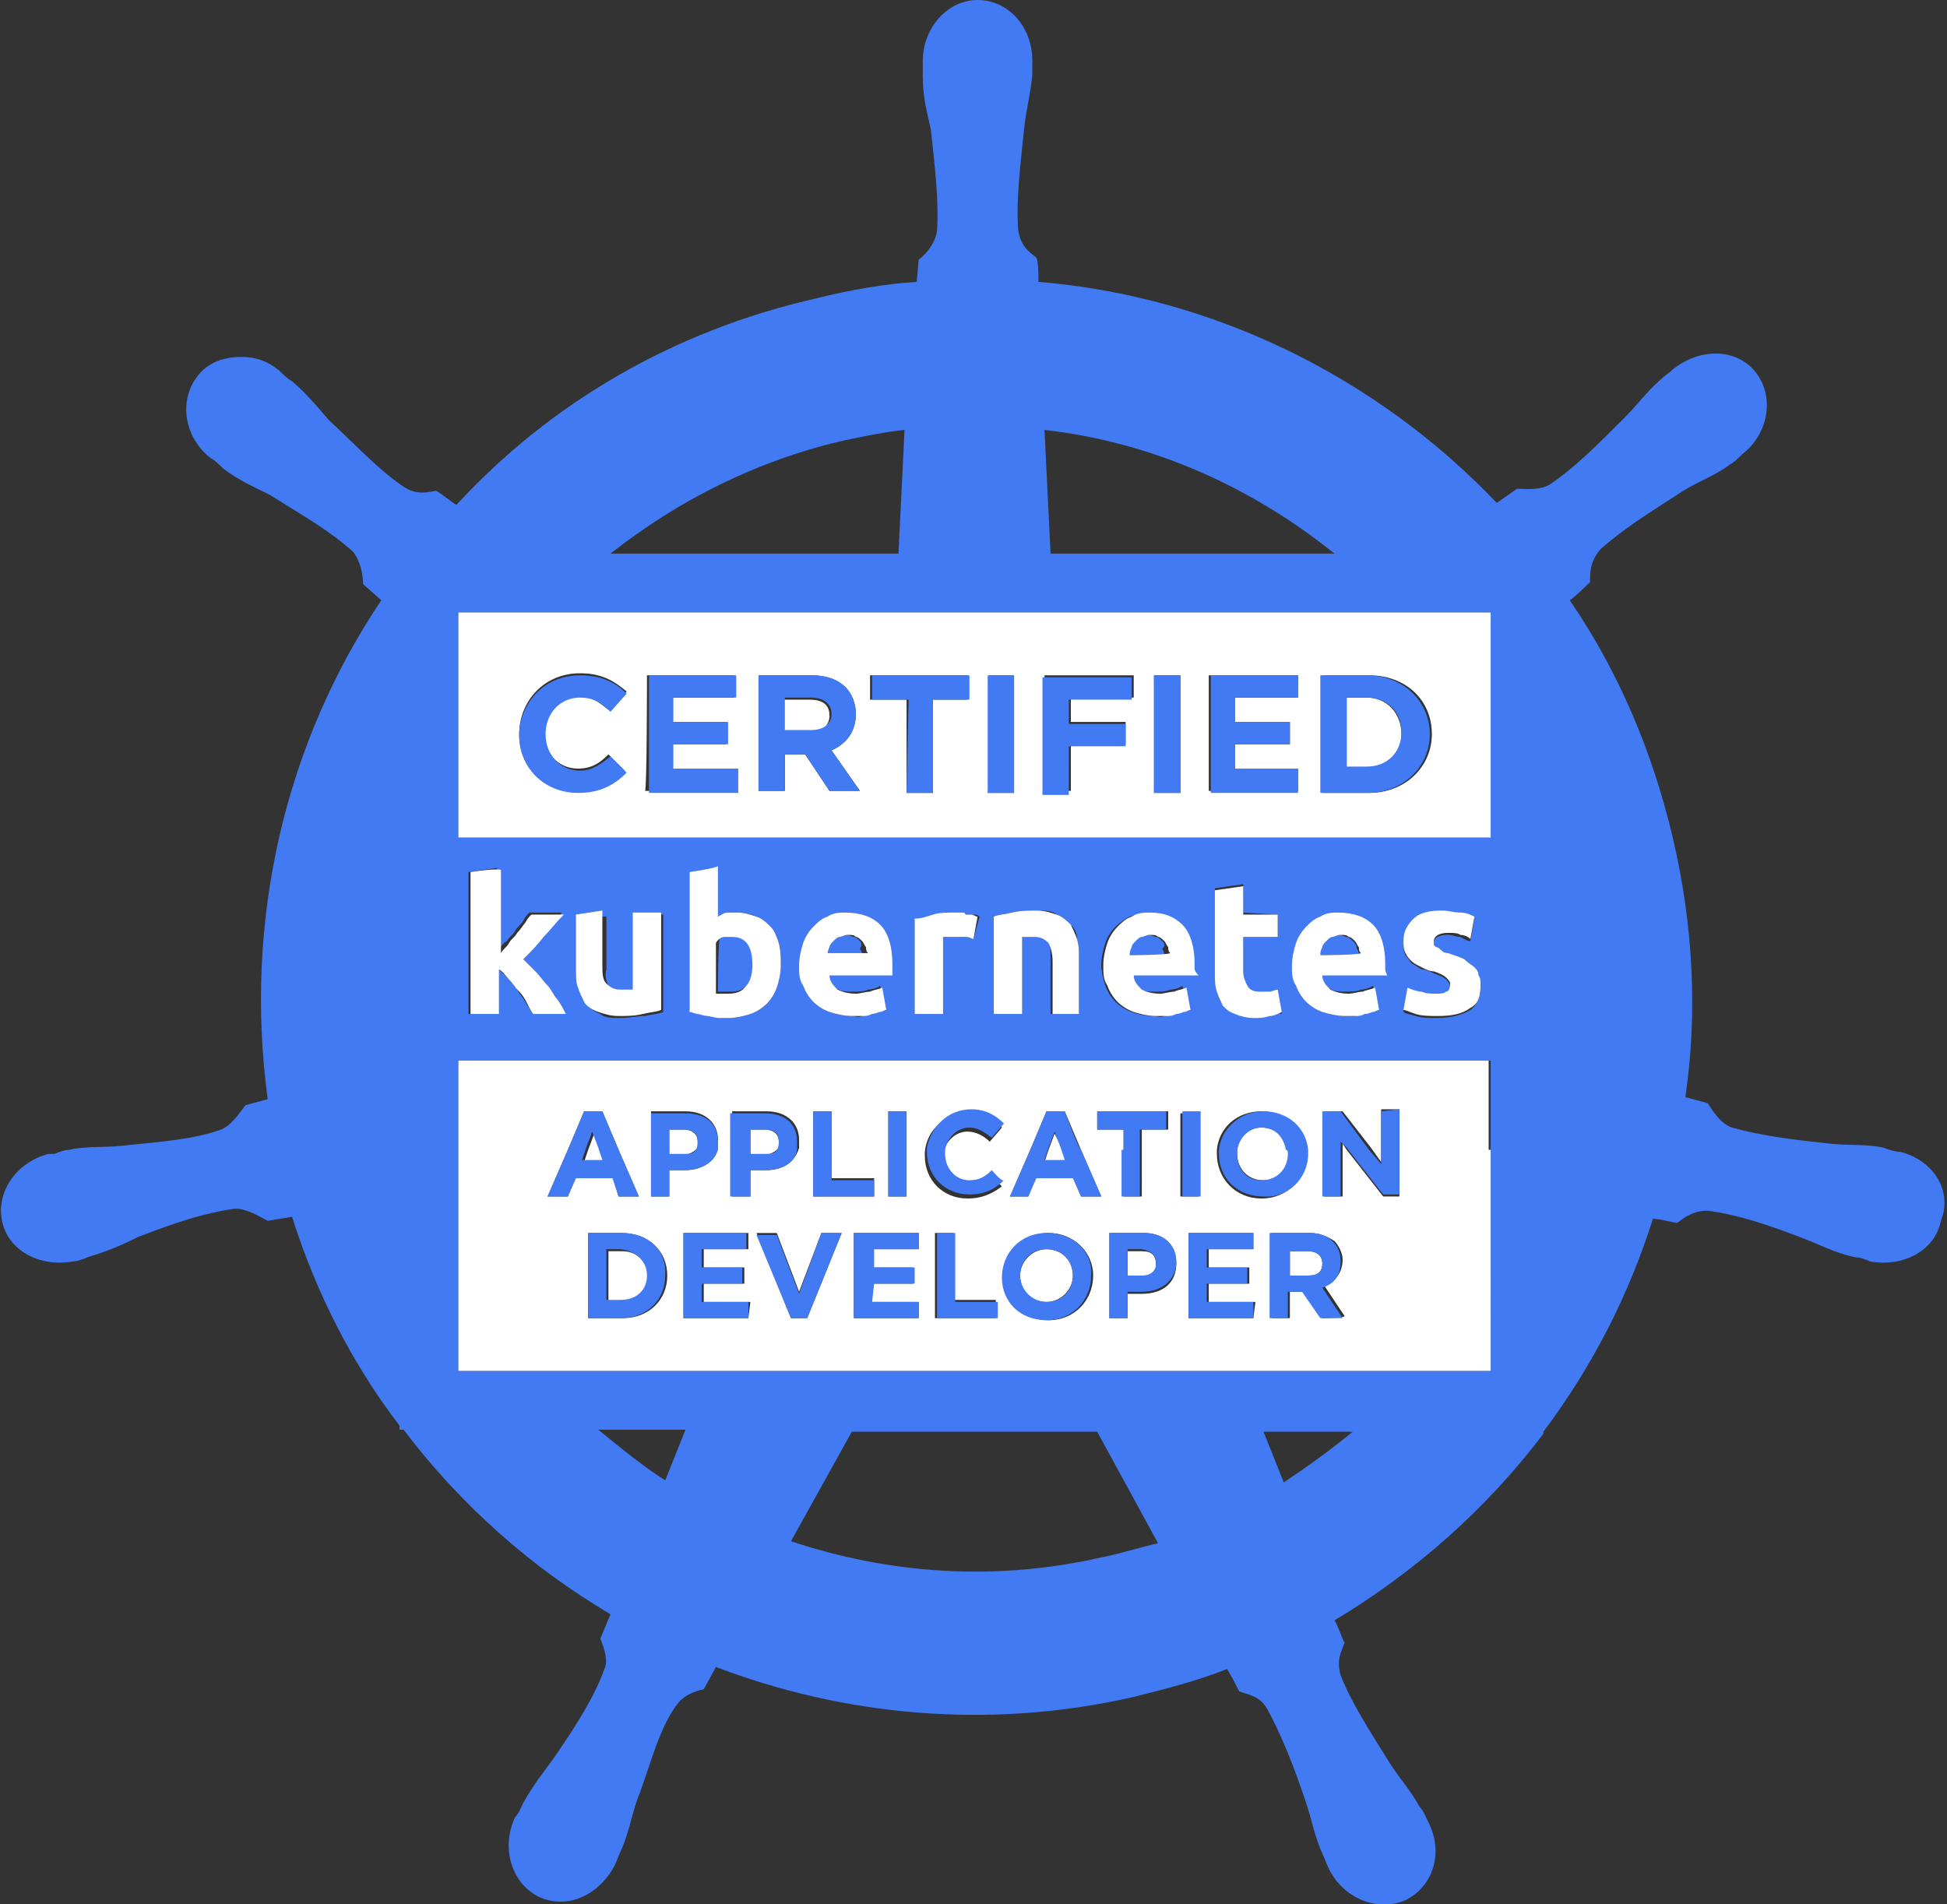
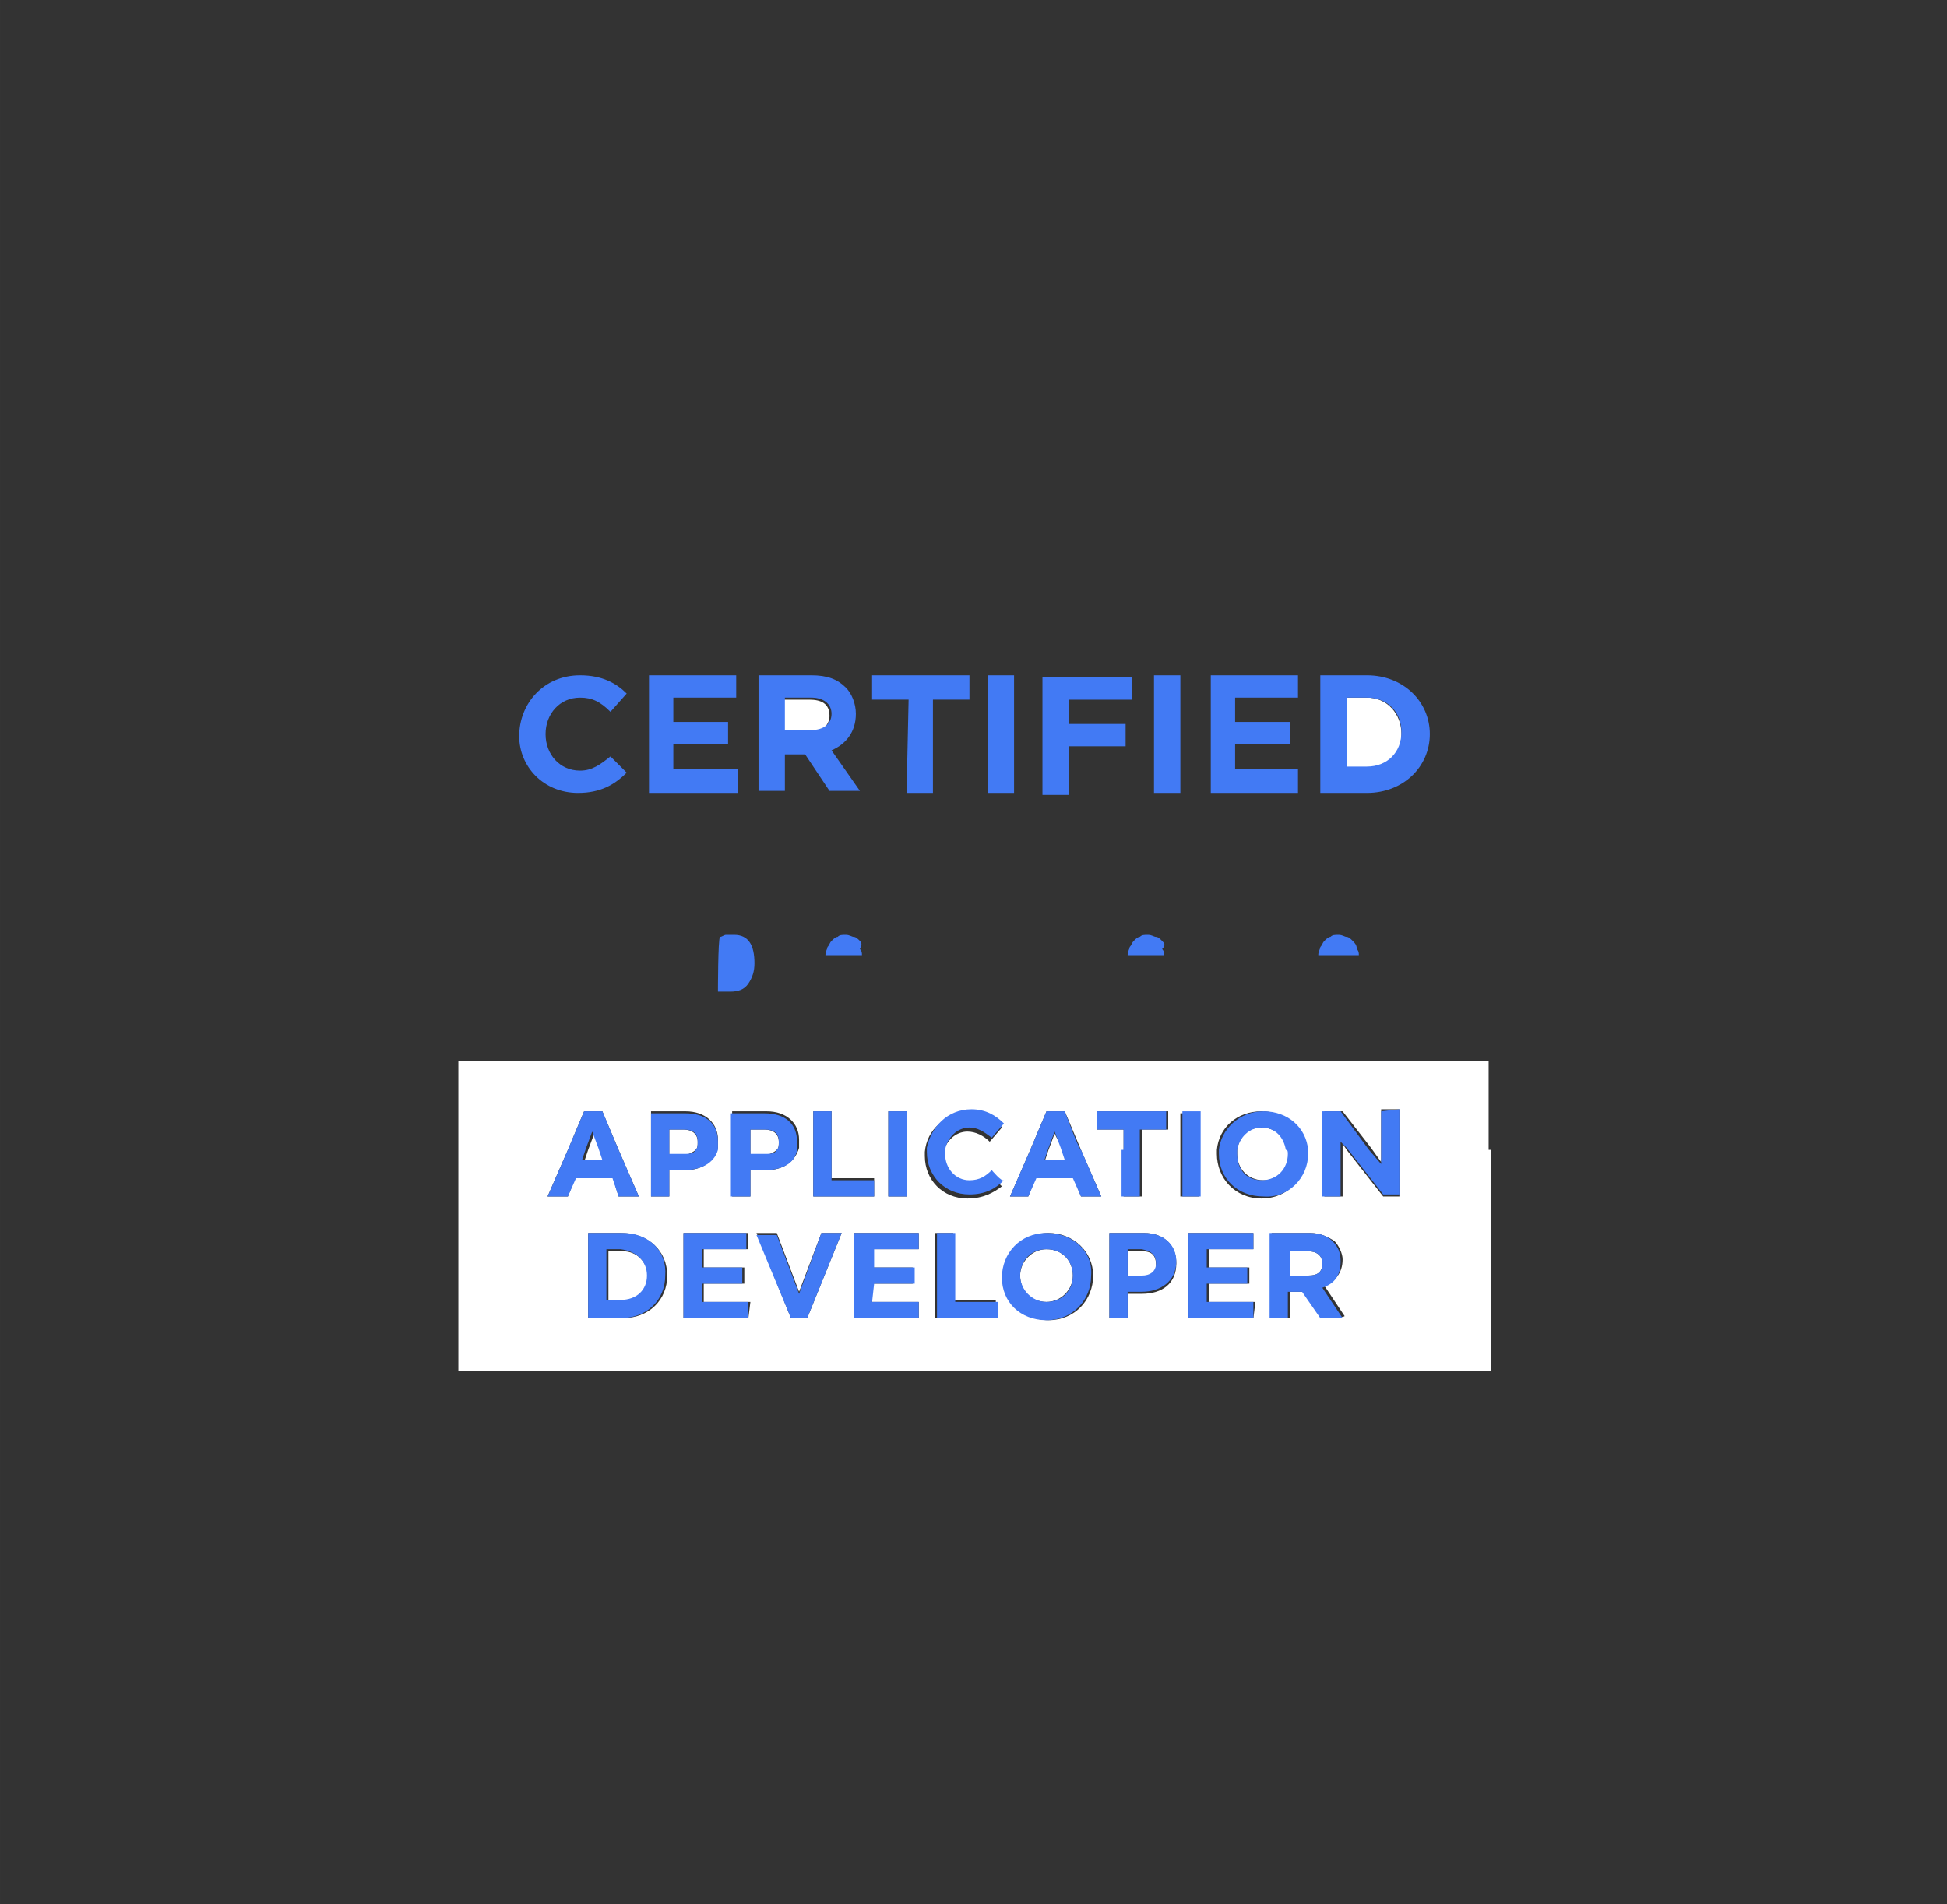
<svg xmlns="http://www.w3.org/2000/svg" version="1.1" id="Layer_1" x="0px" y="0px" viewBox="0 0 96 93.9" style="enable-background:new 0 0 96 93.9;" xml:space="preserve" width="100" height="97.812">
  <rect x="0" y="0" width="96" height="93.9" fill="#333333" stroke="none" />
  <style type="text/css">
	.st0{fill:none;}
	.st1{fill:#427AF4;}
	.st2{fill:#FFFFFF;}
</style>
  <path class="st0" d="M32.8,73l1-2.5h-4.3C30.6,71.4,31.6,72.3,32.8,73z M65.8,27.3c-4.1-3.3-9.1-5.5-14.4-6.1l0.3,6.1  C51.8,27.3,65.8,27.3,65.8,27.3z M42,70.6L39,76c4.8,1.6,10.1,2,15.4,0.8c0.9-0.2,1.9-0.5,2.8-0.8l-3-5.5H42z M44.6,21.2  c-1,0.1-1.9,0.3-2.9,0.5c-4.4,1-8.3,3-11.6,5.6h14.1L44.6,21.2z M63.3,73.1c1.2-0.7,2.3-1.6,3.3-2.5h-4.4L63.3,73.1z" />
-   <path class="st1" d="M93.7,56.8c-0.2,0-0.6-0.1-0.8-0.2c-0.9-0.2-1.7-0.1-2.6-0.2c-1.9-0.2-3.5-0.4-4.9-0.8c-0.6-0.2-1-0.9-1.2-1.2  l-1.1-0.3c0.6-4.1,0.4-8.4-0.6-12.7c-1-4.3-2.7-8.3-5.1-11.8c0.3-0.2,0.8-0.7,1-0.9c0-0.5,0-1,0.5-1.6c1.1-1,2.4-1.8,4.1-2.9  c0.8-0.5,1.5-0.7,2.3-1.3c0.2-0.1,0.4-0.3,0.6-0.5c1.3-1,1.6-2.8,0.7-4c-0.9-1.2-2.7-1.3-4.1-0.2c-0.2,0.2-0.4,0.3-0.6,0.5  c-0.7,0.6-1.2,1.3-1.8,1.9c-1.4,1.4-2.5,2.5-3.7,3.3c-0.5,0.3-1.3,0.2-1.6,0.2l-1,0.7c-5.9-6.2-14-10.2-22.6-10.9c0-0.4,0-1-0.1-1.2  c-0.4-0.3-0.8-0.6-0.9-1.4c-0.1-1.5,0.1-3,0.3-5c0.1-0.9,0.3-1.6,0.4-2.6V3c0-1.7-1.2-3-2.7-3c-1.5,0-2.7,1.4-2.7,3v0.1  c0,0.2,0,0.5,0,0.7c0,1,0.2,1.7,0.4,2.6c0.2,1.9,0.4,3.5,0.3,5c-0.1,0.6-0.5,1.1-0.9,1.4l-0.1,1.1c-1.6,0.1-3.3,0.4-4.9,0.8  c-7.1,1.6-13.2,5.2-17.8,10.2c-0.3-0.2-0.8-0.6-1-0.7c-0.5,0.1-1,0.2-1.6-0.2c-1.2-0.8-2.3-2-3.7-3.3c-0.6-0.7-1.1-1.3-1.8-1.9  c-0.2-0.1-0.4-0.3-0.6-0.5c-0.6-0.5-1.2-0.7-1.9-0.7c-0.9,0-1.7,0.3-2.2,1c-0.9,1.2-0.6,3,0.7,4c0,0,0,0,0,0  c0.2,0.1,0.4,0.3,0.6,0.5c0.8,0.6,1.5,0.9,2.3,1.3c1.6,1,3,1.8,4.1,2.8c0.4,0.5,0.5,1.2,0.5,1.6l0.9,0.8c-4.7,7-6.8,15.7-5.6,24.6  l-1.1,0.3c-0.3,0.4-0.7,1-1.2,1.2c-1.4,0.5-3,0.6-4.9,0.8c-0.9,0.1-1.7,0-2.6,0.2c-0.2,0-0.5,0.1-0.7,0.2H2.4  c-1.6,0.4-2.6,1.9-2.3,3.3c0.3,1.5,1.9,2.3,3.5,2h0c0,0,0,0,0,0c0.2,0,0.5-0.1,0.7-0.2C5.3,61.7,6,61.4,6.8,61  c1.8-0.7,3.3-1.2,4.8-1.4c0.6,0,1.2,0.4,1.6,0.6l1.2-0.2c1.2,3.8,3,7.3,5.3,10.3v0.2h0.2c2.8,3.7,6.3,6.8,10.2,9.1l-0.5,1.2  c0.2,0.5,0.4,1.1,0.2,1.5c-0.5,1.4-1.4,2.8-2.5,4.4c-0.5,0.7-1,1.3-1.5,2.2c-0.1,0.2-0.2,0.5-0.4,0.7c-0.7,1.5-0.2,3.2,1.1,3.9  c1.4,0.7,3,0,3.8-1.5c0.1-0.2,0.2-0.5,0.3-0.7c0.4-0.9,0.5-1.6,0.8-2.5c0.7-1.8,1.1-3.7,2.1-4.9c0.3-0.3,0.7-0.5,1.2-0.6l0.6-1.1  c6.3,2.4,13.4,3.1,20.5,1.5c1.6-0.4,3.2-0.8,4.7-1.4c0.2,0.3,0.5,0.9,0.6,1.1c0.5,0.2,1,0.2,1.4,0.9c0.7,1.3,1.3,2.8,1.9,4.6  c0.3,0.9,0.4,1.6,0.8,2.5c0.1,0.2,0.2,0.5,0.3,0.7c0.7,1.5,2.4,2.2,3.8,1.6c1.4-0.7,1.9-2.4,1.1-3.9c-0.1-0.2-0.2-0.5-0.4-0.7  c-0.5-0.9-1-1.4-1.5-2.2c-1-1.6-1.9-3-2.4-4.3c-0.2-0.7,0-1.1,0.2-1.6c-0.1-0.1-0.3-0.8-0.5-1.1c4-2.4,7.5-5.5,10.3-9.2h0v-0.1  c2.4-3.2,4.2-6.7,5.4-10.5c0.4,0,1,0.2,1.2,0.2c0.4-0.3,0.8-0.6,1.5-0.6c1.5,0.2,3,0.7,4.8,1.4c0.8,0.3,1.5,0.7,2.5,0.9  c0.2,0,0.5,0.1,0.7,0.2c0,0,0,0,0,0h0c1.6,0.3,3.2-0.5,3.5-2C96.3,58.7,95.3,57.2,93.7,56.8z M73.4,41.3H22.6V30.2h50.9  C73.4,30.2,73.4,41.3,73.4,41.3z M71.3,48.3c-0.1-0.1-0.3-0.2-0.6-0.3c-0.2-0.1-0.4-0.2-0.6-0.2c-0.2-0.1-0.3-0.2-0.5-0.3  c-0.1-0.1-0.2-0.3-0.3-0.4c-0.1-0.2-0.1-0.4-0.1-0.6c0-0.5,0.2-0.8,0.5-1.1c0.3-0.3,0.8-0.4,1.4-0.4c0.3,0,0.6,0,0.9,0.1  c0.3,0,0.5,0.1,0.7,0.2l-0.2,1.1c-0.2,0-0.3-0.1-0.5-0.2c-0.2,0-0.4-0.1-0.6-0.1c-0.4,0-0.7,0.1-0.7,0.4c0,0,0,0.1,0,0.2  c0,0,0,0.1,0.1,0.1c0,0,0.1,0.1,0.2,0.1c0.1,0,0.2,0.1,0.4,0.2c0.3,0.1,0.6,0.2,0.8,0.3s0.4,0.2,0.5,0.4c0.1,0.1,0.2,0.3,0.2,0.4  c0,0.2,0.1,0.3,0.1,0.5c0,0.5-0.2,0.9-0.5,1.1s-0.9,0.4-1.6,0.4c-0.4,0-0.8,0-1.1-0.1c-0.3-0.1-0.5-0.1-0.6-0.2l0.2-1.1  c0.2,0.1,0.5,0.2,0.7,0.2c0.2,0,0.5,0.1,0.7,0.1c0.2,0,0.4,0,0.5-0.1c0.1,0,0.2-0.1,0.2-0.3C71.5,48.5,71.4,48.4,71.3,48.3z   M65.5,48.7c0.2,0.2,0.6,0.2,0.9,0.2c0.2,0,0.5,0,0.7-0.1c0.2,0,0.5-0.1,0.6-0.2l0.2,1.1c-0.1,0-0.2,0.1-0.3,0.1S67.4,50,67.3,50  c-0.2,0-0.3,0-0.5,0.1c-0.2,0-0.3,0-0.5,0c-0.5,0-0.8-0.1-1.1-0.2c-0.3-0.1-0.6-0.3-0.8-0.5c-0.2-0.2-0.4-0.5-0.5-0.8  s-0.2-0.7-0.2-1c0-0.4,0.1-0.8,0.2-1.1s0.3-0.6,0.5-0.8c0.2-0.2,0.5-0.4,0.7-0.5c0.3-0.1,0.6-0.2,0.9-0.2c0.7,0,1.2,0.2,1.6,0.6  c0.4,0.4,0.6,1.1,0.6,1.9v0.3c0,0.1,0,0.2,0,0.2h-3.2C65.2,48.3,65.3,48.5,65.5,48.7L65.5,48.7z M63,45.1v1.1h-1.7V48  c0,0.3,0,0.5,0.2,0.7c0.1,0.2,0.3,0.3,0.6,0.3c0.2,0,0.3,0,0.5,0c0.2,0,0.3-0.1,0.4-0.1l0.2,1.1C63,49.9,62.8,50,62.6,50  s-0.5,0.1-0.8,0.1c-0.4,0-0.7,0-0.9-0.2c-0.2-0.1-0.5-0.2-0.6-0.4c-0.2-0.2-0.2-0.4-0.3-0.7c-0.1-0.3-0.1-0.5-0.1-0.9v-4.1l1.4-0.2  v1.4L63,45.1L63,45.1z M56.1,48.7c0.2,0.2,0.6,0.2,0.9,0.2c0.2,0,0.5,0,0.7-0.1c0.2,0,0.5-0.1,0.6-0.2l0.2,1.1  c-0.1,0-0.2,0.1-0.3,0.1C58.2,50,58,50,57.9,50c-0.2,0-0.3,0-0.5,0.1s-0.3,0-0.5,0c-0.5,0-0.8-0.1-1.1-0.2c-0.3-0.1-0.6-0.3-0.8-0.5  c-0.2-0.2-0.4-0.5-0.5-0.8c-0.1-0.3-0.2-0.7-0.2-1c0-0.4,0.1-0.8,0.2-1.1c0.1-0.3,0.3-0.6,0.5-0.8c0.2-0.2,0.5-0.4,0.7-0.5  c0.3-0.1,0.6-0.2,0.9-0.2c0.7,0,1.2,0.2,1.6,0.6c0.4,0.4,0.6,1.1,0.6,1.9v0.3c0,0.1,0,0.2,0,0.2h-3.2C55.7,48.3,55.9,48.5,56.1,48.7  z M51.7,46.4c-0.1-0.2-0.3-0.3-0.7-0.3c-0.1,0-0.2,0-0.3,0c-0.1,0-0.2,0-0.3,0V50H49v-4.8c0.2-0.1,0.5-0.1,0.9-0.2s0.8-0.1,1.2-0.1  c0.4,0,0.8,0,1,0.2c0.3,0.1,0.5,0.3,0.7,0.5c0.2,0.2,0.3,0.4,0.3,0.7c0.1,0.3,0.1,0.6,0.1,0.9V50h-1.4v-2.6  C51.8,46.9,51.8,46.6,51.7,46.4z M48.3,45.2L48,46.3c-0.1,0-0.3-0.1-0.4-0.1c-0.2,0-0.3,0-0.5,0c-0.1,0-0.2,0-0.3,0  c-0.1,0-0.2,0-0.3,0V50h-1.4v-4.6c0.2-0.1,0.5-0.2,0.9-0.2c0.3-0.1,0.7-0.1,1.1-0.1c0.1,0,0.2,0,0.3,0c0.1,0,0.2,0,0.3,0  c0.1,0,0.2,0,0.3,0C48.1,45.1,48.2,45.1,48.3,45.2L48.3,45.2z M41.2,48.7c0.2,0.2,0.6,0.2,0.9,0.2c0.2,0,0.5,0,0.7-0.1  c0.2,0,0.5-0.1,0.6-0.2l0.2,1.1c-0.1,0-0.2,0.1-0.3,0.1C43.3,50,43.1,50,43,50c-0.2,0-0.3,0-0.5,0.1s-0.3,0-0.5,0  c-0.5,0-0.8-0.1-1.1-0.2c-0.3-0.1-0.6-0.3-0.8-0.5s-0.4-0.5-0.5-0.8c-0.1-0.3-0.2-0.7-0.2-1c0-0.4,0.1-0.8,0.2-1.1  c0.1-0.3,0.3-0.6,0.5-0.8c0.2-0.2,0.5-0.4,0.7-0.5c0.3-0.1,0.6-0.2,0.9-0.2c0.7,0,1.2,0.2,1.6,0.6s0.6,1.1,0.6,1.9v0.3  c0,0.1,0,0.2,0,0.2h-3.2C40.8,48.3,41,48.5,41.2,48.7z M35.9,45c0.2,0,0.3,0,0.5,0c0.3,0,0.7,0.1,0.9,0.2c0.3,0.1,0.5,0.3,0.7,0.5  c0.2,0.2,0.3,0.5,0.4,0.8s0.1,0.7,0.1,1.1s-0.1,0.7-0.2,1.1c-0.1,0.3-0.3,0.6-0.5,0.8c-0.2,0.2-0.5,0.4-0.8,0.5  c-0.3,0.1-0.7,0.2-1.1,0.2c-0.2,0-0.3,0-0.5,0L34.9,50c-0.2,0-0.3,0-0.5-0.1c-0.2,0-0.3-0.1-0.4-0.1V43l1.4-0.2v2.5  C35.5,45.1,35.7,45.1,35.9,45z M30,48.6c0.1,0.2,0.3,0.3,0.7,0.3c0.1,0,0.2,0,0.3,0c0.1,0,0.2,0,0.3,0v-3.8h1.4v4.8  c-0.2,0.1-0.5,0.1-0.9,0.2c-0.4,0-0.8,0.1-1.2,0.1c-0.4,0-0.8,0-1-0.2c-0.3-0.1-0.5-0.3-0.7-0.5c-0.2-0.2-0.3-0.5-0.3-0.7  c-0.1-0.3-0.1-0.6-0.1-0.9v-2.7h1.4v2.6C29.8,48.1,29.9,48.4,30,48.6z M25,46.4c0.1-0.2,0.3-0.3,0.4-0.5c0.1-0.2,0.3-0.3,0.4-0.5  s0.2-0.3,0.3-0.4h1.6c-0.3,0.4-0.7,0.7-1,1.1c-0.3,0.3-0.7,0.7-1,1.1c0.2,0.2,0.4,0.4,0.6,0.6c0.2,0.2,0.4,0.5,0.6,0.7  s0.4,0.5,0.5,0.7c0.2,0.2,0.3,0.5,0.4,0.7h-1.6c-0.1-0.2-0.2-0.3-0.3-0.5c-0.1-0.2-0.3-0.4-0.4-0.6s-0.3-0.4-0.5-0.6  c-0.2-0.2-0.3-0.3-0.5-0.5V50h-1.4v-7l1.4-0.2v4.1C24.7,46.7,24.8,46.5,25,46.4z M22.6,56.7v-4.4h50.9v15.3H22.6V56.7z M65.8,27.3  h-14l-0.3-6.1C56.8,21.8,61.7,24,65.8,27.3z M41.7,21.7c1-0.2,1.9-0.4,2.9-0.5l-0.3,6.1H30.1C33.4,24.7,37.3,22.7,41.7,21.7z   M32.8,73c-1.1-0.7-2.2-1.6-3.3-2.5h4.3L32.8,73z M54.3,76.8C49,78,43.8,77.6,39,76l3-5.4h12.1l3,5.5C56.2,76.3,55.3,76.6,54.3,76.8  z M63.3,73.1l-1-2.5h4.4C65.6,71.5,64.5,72.3,63.3,73.1z" />
  <path class="st2" d="M64.5,61.7h-0.9v1.2h0.9c0.5,0,0.7-0.2,0.7-0.6v0C65.2,61.9,64.9,61.7,64.5,61.7z M30.7,61.7h-0.7v2.5h0.7  c0.7,0,1.3-0.5,1.3-1.2v0C31.9,62.2,31.4,61.7,30.7,61.7z M38.3,56.7c0.1-0.1,0.1-0.2,0.1-0.4v0c0-0.4-0.3-0.6-0.7-0.6H37v1.3h0.7  C38,56.9,38.2,56.8,38.3,56.7z M34.3,56.7c0.1-0.1,0.1-0.2,0.1-0.4v0c0-0.4-0.3-0.6-0.7-0.6H33v1.3h0.7C34,56.9,34.2,56.8,34.3,56.7  z M51.6,61.6c-0.7,0-1.3,0.6-1.3,1.3v0c0,0.7,0.5,1.3,1.3,1.3c0.7,0,1.3-0.6,1.3-1.3C52.9,62.2,52.4,61.6,51.6,61.6z M56.3,61.7  h-0.7V63h0.7c0.5,0,0.7-0.3,0.7-0.6v0C57,61.9,56.8,61.7,56.3,61.7z" />
  <path class="st2" d="M73.4,56.7v-4.4H22.6v15.3h50.9V56.7z M54.1,54.8h3.5v0.9h-1.3V59h-0.9v-3.3h-1.3L54.1,54.8L54.1,54.8z   M43.8,54.8h0.9V59h-0.9V54.8z M40.1,54.8H41v3.3h2.1V59h-3V54.8z M28,59H27l1-2.3l0.8-1.9h0.9l0.8,1.9l1,2.3h-1L30.2,58h-1.8  C28.4,58,28,59,28,59z M32.9,62.9c0,1.2-0.9,2.1-2.2,2.1H29v-4.2h1.6C32,60.8,32.9,61.7,32.9,62.9z M33,59h-0.9v-4.2h1.7  c1,0,1.6,0.6,1.6,1.4v0c0,0.1,0,0.3,0,0.4c-0.2,0.7-0.8,1.1-1.6,1.1H33V59z M36.9,65h-3.2v-4.2h3.2v0.8h-2.2v0.9h2v0.8h-2v0.9h2.3  L36.9,65L36.9,65z M37,59h-0.9v-4.2h1.7c1,0,1.6,0.6,1.6,1.4v0c0,0.1,0,0.3,0,0.4c-0.2,0.7-0.8,1.1-1.6,1.1H37C37,57.8,37,59,37,59z   M39.8,65H39l-1.7-4.2h1l1.1,2.9l1.1-2.9h1C41.5,60.8,39.8,65,39.8,65z M45.3,65h-3.2v-4.2h3.2v0.8h-2.3v0.9h2v0.8h-2v0.9h2.3  C45.3,64.2,45.3,65,45.3,65z M49.1,65h-3v-4.2h0.9v3.3h2.1V65z M47.7,59.1c-1.2,0-2.1-0.9-2.1-2.1v0c0-0.1,0-0.2,0-0.2  c0.1-1.1,1-1.9,2.2-1.9c0.8,0,1.3,0.3,1.6,0.7l-0.6,0.7c-0.3-0.3-0.7-0.5-1.1-0.5c-0.6,0-1.1,0.5-1.2,1.1c0,0.1,0,0.1,0,0.2v0  c0,0.7,0.5,1.3,1.2,1.3c0.5,0,0.8-0.2,1.1-0.5l0.6,0.6C49,58.8,48.5,59.1,47.7,59.1z M53.9,62.9c0,1.2-0.9,2.2-2.2,2.2  c-1.3,0-2.2-1-2.2-2.1v0c0-1.2,0.9-2.2,2.2-2.2C52.9,60.8,53.9,61.7,53.9,62.9z M53.3,59L52.9,58h-1.8L50.7,59h-0.9l1-2.3l0.8-1.9  h0.9l0.8,1.9l1,2.3C54.3,59,53.3,59,53.3,59z M58,62.3c0,1-0.7,1.5-1.7,1.5h-0.7V65h-0.9v-4.2h1.7C57.4,60.8,58,61.4,58,62.3z   M58.2,56.7v-1.8h0.9V59h-0.9C58.2,59,58.2,56.7,58.2,56.7z M61.8,65h-3.2v-4.2h3.2v0.8h-2.2v0.9h2v0.8h-2v0.9h2.3L61.8,65L61.8,65z   M60,56.9c0-0.1,0-0.2,0-0.2c0.1-1.1,1-1.9,2.2-1.9c1.2,0,2.1,0.8,2.2,1.9v0.2c0,1.2-0.9,2.2-2.2,2.2C60.9,59.1,60,58.1,60,56.9z   M65.2,65l-0.9-1.3h-0.7V65h-0.9v-4.2h1.9c0.5,0,0.9,0.2,1.2,0.4c0.2,0.2,0.4,0.6,0.4,0.9v0c0,0.7-0.4,1.1-0.9,1.3l1,1.5  C66.2,65,65.2,65,65.2,65z M69,59h-0.8l-1.8-2.3l-0.2-0.3V59h-0.9v-4.2h0.9l1.4,1.8l0.5,0.7v-2.6H69L69,59L69,59z" />
  <path class="st2" d="M29.3,55.9l-0.3,0.8l-0.2,0.6h1.1l-0.2-0.6L29.3,55.9z M62.2,55.6c-0.7,0-1.1,0.5-1.2,1.1c0,0.1,0,0.1,0,0.2v0  c0,0.7,0.5,1.3,1.3,1.3c0.7,0,1.3-0.6,1.3-1.3v0c0-0.1,0-0.2,0-0.2C63.4,56.1,62.9,55.6,62.2,55.6z M52,55.9l-0.3,0.8l-0.2,0.6h1.1  l-0.2-0.6L52,55.9z M40.9,35.3c0-0.6-0.4-0.8-1-0.8h-1.3v1.6H40C40.6,36.1,40.9,35.7,40.9,35.3z M69.1,36.2c0-1-0.7-1.8-1.7-1.8h-1  v3.5h1C68.4,37.9,69.1,37.2,69.1,36.2z" />
-   <path class="st2" d="M22.6,41.3h50.9V30.2H22.6V41.3z M65.2,33.3h2.3c1.8,0,3.1,1.2,3.1,2.9v0c0,1.6-1.3,2.9-3.1,2.9h-2.3V33.3z   M59.6,33.3H64v1.1h-3.1v1.2h2.7v1.1h-2.7v1.2H64v1.1h-4.4C59.6,39.1,59.6,33.3,59.6,33.3z M56.9,33.3h1.3v5.8h-1.3  C56.9,39.1,56.9,33.3,56.9,33.3z M51.5,33.3h4.4v1.1h-3.1v1.2h2.7v1.1h-2.7V39h-1.3V33.3z M48.8,33.3H50v5.8h-1.3  C48.8,39.1,48.8,33.3,48.8,33.3z M42.9,33.3h4.8v1.2H46v4.6h-1.3v-4.6h-1.8C42.9,34.5,42.9,33.3,42.9,33.3z M37.4,33.3H40  c0.7,0,1.3,0.2,1.7,0.6c0.3,0.3,0.5,0.8,0.5,1.3v0c0,0.9-0.5,1.5-1.2,1.8l1.4,2h-1.5l-1.2-1.8h-1V39h-1.3  C37.4,39,37.4,33.3,37.4,33.3z M31.9,33.3h4.3v1.1h-3.1v1.2h2.7v1.1h-2.7v1.2h3.1v1.1h-4.4C31.9,39.1,31.9,33.3,31.9,33.3z   M25.6,36.2c0-1.6,1.2-3,3-3c1.1,0,1.7,0.4,2.3,0.9L30,35c-0.5-0.4-0.9-0.7-1.5-0.7c-1,0-1.7,0.8-1.7,1.8v0c0,1,0.7,1.8,1.7,1.8  c0.7,0,1.1-0.3,1.5-0.7l0.8,0.8c-0.6,0.6-1.3,1-2.4,1C26.8,39.1,25.6,37.8,25.6,36.2z" />
  <path class="st1" d="M28.5,39.1c1.1,0,1.8-0.4,2.4-1l-0.8-0.8c-0.5,0.4-0.9,0.7-1.5,0.7c-1,0-1.7-0.8-1.7-1.8v0c0-1,0.7-1.8,1.7-1.8  c0.6,0,1,0.2,1.5,0.7l0.8-0.9c-0.5-0.5-1.2-0.9-2.3-0.9c-1.8,0-3,1.4-3,3v0C25.6,37.8,26.8,39.1,28.5,39.1z M36.3,37.9h-3.1v-1.2  h2.7v-1.1h-2.7v-1.2h3.1v-1.1h-4.3v5.8h4.4V37.9z M38.7,37.2h1l1.2,1.8h1.5L41,37c0.7-0.3,1.2-0.9,1.2-1.8v0c0-0.5-0.2-1-0.5-1.3  c-0.4-0.4-0.9-0.6-1.7-0.6h-2.6v5.7h1.3C38.7,39.1,38.7,37.2,38.7,37.2z M38.7,34.4H40c0.6,0,1,0.3,1,0.8v0c0,0.5-0.4,0.8-1,0.8  h-1.3C38.7,36.1,38.7,34.4,38.7,34.4z M44.7,39.1H46v-4.6h1.8v-1.2h-4.8v1.2h1.8L44.7,39.1z M48.8,33.3H50v5.8h-1.3V33.3z   M52.7,36.8h2.8v-1.1h-2.8v-1.2h3.1v-1.1h-4.4v5.8h1.3V36.8z M56.9,33.3h1.3v5.8h-1.3V33.3z M64,37.9h-3.1v-1.2h2.7v-1.1h-2.7v-1.2  H64v-1.1h-4.3v5.8H64L64,37.9z M70.5,36.2c0-1.6-1.3-2.9-3.1-2.9h-2.3v5.8h2.3C69.2,39.1,70.5,37.8,70.5,36.2z M66.4,34.4h1  c1,0,1.7,0.7,1.7,1.7v0c0,1-0.7,1.7-1.7,1.7h-1C66.4,37.9,66.4,34.4,66.4,34.4z M66.7,46.4c-0.1-0.1-0.2-0.2-0.3-0.2  c-0.1,0-0.2-0.1-0.4-0.1s-0.3,0-0.4,0.1c-0.1,0-0.2,0.1-0.3,0.2c-0.1,0.1-0.1,0.2-0.2,0.3c0,0.1-0.1,0.2-0.1,0.4H67  c0-0.1,0-0.2-0.1-0.3C66.9,46.6,66.8,46.5,66.7,46.4z M42.4,46.4c-0.1-0.1-0.2-0.2-0.3-0.2c-0.1,0-0.2-0.1-0.4-0.1s-0.3,0-0.4,0.1  c-0.1,0-0.2,0.1-0.3,0.2c-0.1,0.1-0.1,0.2-0.2,0.3c0,0.1-0.1,0.2-0.1,0.4h1.8c0-0.1,0-0.2-0.1-0.3C42.5,46.6,42.5,46.5,42.4,46.4z   M57.3,46.4c-0.1-0.1-0.2-0.2-0.3-0.2c-0.1,0-0.2-0.1-0.4-0.1s-0.3,0-0.4,0.1c-0.1,0-0.2,0.1-0.3,0.2c-0.1,0.1-0.1,0.2-0.2,0.3  c0,0.1-0.1,0.2-0.1,0.4h1.8c0-0.1,0-0.2-0.1-0.3C57.5,46.6,57.4,46.5,57.3,46.4z M35.4,48.9c0.1,0,0.2,0,0.3,0c0.1,0,0.2,0,0.3,0  c0.4,0,0.7-0.1,0.9-0.4c0.2-0.3,0.3-0.6,0.3-1c0-0.9-0.3-1.4-1-1.4c-0.1,0-0.3,0-0.4,0c-0.1,0-0.2,0.1-0.3,0.1  C35.4,46.3,35.4,48.9,35.4,48.9z" />
-   <path class="st2" d="M23.2,43v7h1.4v-2.2c0.2,0.1,0.3,0.3,0.5,0.5c0.2,0.2,0.3,0.4,0.5,0.6s0.3,0.4,0.4,0.6c0.1,0.2,0.2,0.4,0.3,0.5  h1.6c-0.1-0.2-0.2-0.4-0.4-0.7c-0.2-0.2-0.3-0.5-0.5-0.7s-0.4-0.5-0.6-0.7c-0.2-0.2-0.4-0.4-0.6-0.6c0.4-0.4,0.7-0.7,1-1.1  c0.3-0.3,0.6-0.7,1-1.1h-1.6c-0.1,0.1-0.2,0.2-0.3,0.4c-0.1,0.1-0.2,0.3-0.4,0.5c-0.1,0.2-0.3,0.3-0.4,0.5c-0.1,0.2-0.3,0.3-0.4,0.5  v-4.1C24.5,42.8,23.2,43,23.2,43z M28.4,45.1v2.7c0,0.3,0,0.7,0.1,0.9c0.1,0.3,0.2,0.5,0.3,0.7s0.4,0.4,0.7,0.5  c0.3,0.1,0.6,0.2,1,0.2s0.8,0,1.2-0.1c0.4-0.1,0.7-0.1,0.9-0.2v-4.8h-1.4v3.8c-0.1,0-0.2,0-0.3,0c-0.1,0-0.2,0-0.3,0  c-0.3,0-0.5-0.1-0.7-0.3s-0.2-0.5-0.2-1v-2.6L28.4,45.1L28.4,45.1z M34,43v6.9c0.1,0,0.3,0.1,0.4,0.1s0.3,0.1,0.5,0.1l0.5,0.1  c0.2,0,0.4,0,0.5,0c0.4,0,0.8-0.1,1.1-0.2c0.3-0.1,0.6-0.3,0.8-0.5c0.2-0.2,0.4-0.5,0.5-0.8c0.1-0.3,0.2-0.7,0.2-1.1s0-0.7-0.1-1.1  c-0.1-0.3-0.2-0.6-0.4-0.8s-0.4-0.4-0.7-0.5c-0.3-0.1-0.6-0.2-0.9-0.2c-0.2,0-0.4,0-0.5,0c-0.2,0-0.3,0.1-0.5,0.2v-2.5  C35.4,42.8,34,43,34,43z M35.7,46.2c0.1,0,0.3,0,0.4,0c0.7,0,1,0.5,1,1.4c0,0.4-0.1,0.8-0.3,1c-0.2,0.3-0.5,0.4-0.9,0.4  c-0.1,0-0.2,0-0.3,0c-0.1,0-0.2,0-0.3,0v-2.5C35.4,46.3,35.6,46.2,35.7,46.2z M44,47.8v-0.3c0-0.8-0.2-1.5-0.6-1.9S42.4,45,41.7,45  c-0.3,0-0.6,0-0.9,0.2c-0.3,0.1-0.5,0.3-0.7,0.5c-0.2,0.2-0.4,0.5-0.5,0.8c-0.1,0.3-0.2,0.7-0.2,1.1c0,0.4,0,0.7,0.2,1  c0.1,0.3,0.3,0.6,0.5,0.8c0.2,0.2,0.5,0.4,0.8,0.5c0.3,0.1,0.7,0.2,1.1,0.2c0.2,0,0.3,0,0.5,0s0.3,0,0.5-0.1c0.2,0,0.3-0.1,0.4-0.1  c0.1,0,0.2-0.1,0.3-0.1l-0.2-1.1c-0.2,0.1-0.4,0.1-0.6,0.2c-0.2,0-0.5,0.1-0.7,0.1c-0.4,0-0.7-0.1-0.9-0.2c-0.2-0.2-0.4-0.4-0.4-0.7  H44C44,47.9,44,47.8,44,47.8z M40.8,47.1c0-0.1,0-0.2,0.1-0.4c0-0.1,0.1-0.2,0.2-0.3c0.1-0.1,0.2-0.2,0.3-0.2c0.1,0,0.2-0.1,0.4-0.1  s0.3,0,0.4,0.1c0.1,0,0.2,0.1,0.3,0.2c0.1,0.1,0.1,0.2,0.2,0.3c0,0.1,0,0.2,0.1,0.3H40.8z M47.4,45c-0.1,0-0.2,0-0.3,0  c-0.4,0-0.8,0-1.1,0.1c-0.3,0.1-0.6,0.2-0.9,0.2V50h1.4v-3.8c0.1,0,0.2,0,0.3,0c0.1,0,0.2,0,0.3,0c0.2,0,0.4,0,0.5,0  c0.2,0,0.3,0.1,0.4,0.1l0.2-1.1c-0.1,0-0.2-0.1-0.3-0.1c-0.1,0-0.2,0-0.3,0C47.6,45,47.5,45,47.4,45z M53.2,50v-2.8  c0-0.3,0-0.6-0.1-0.9c-0.1-0.3-0.2-0.5-0.3-0.7c-0.2-0.2-0.4-0.4-0.7-0.5c-0.3-0.1-0.6-0.2-1-0.2s-0.8,0-1.2,0.1s-0.7,0.1-0.9,0.2  V50h1.4v-3.8c0.1,0,0.2,0,0.3,0c0.1,0,0.2,0,0.3,0c0.3,0,0.5,0.1,0.7,0.3c0.1,0.2,0.2,0.5,0.2,0.9V50L53.2,50L53.2,50z M58.9,47.8  v-0.3c0-0.8-0.2-1.5-0.6-1.9c-0.4-0.4-0.9-0.6-1.6-0.6c-0.3,0-0.6,0-0.9,0.2c-0.3,0.1-0.5,0.3-0.7,0.5c-0.2,0.2-0.4,0.5-0.5,0.8  c-0.1,0.3-0.2,0.7-0.2,1.1c0,0.4,0,0.7,0.2,1c0.1,0.3,0.3,0.6,0.5,0.8c0.2,0.2,0.5,0.4,0.8,0.5c0.3,0.1,0.7,0.2,1.1,0.2  c0.2,0,0.3,0,0.5,0s0.3,0,0.5-0.1c0.2,0,0.3-0.1,0.4-0.1c0.1,0,0.2-0.1,0.3-0.1l-0.2-1.1c-0.2,0.1-0.4,0.1-0.6,0.2  c-0.2,0-0.5,0.1-0.7,0.1c-0.4,0-0.7-0.1-0.9-0.2c-0.2-0.2-0.4-0.4-0.4-0.7h3.2C58.9,47.9,58.9,47.8,58.9,47.8z M55.7,47.1  c0-0.1,0-0.2,0.1-0.4c0-0.1,0.1-0.2,0.2-0.3c0.1-0.1,0.2-0.2,0.3-0.2s0.2-0.1,0.4-0.1s0.3,0,0.4,0.1c0.1,0,0.2,0.1,0.3,0.2  c0.1,0.1,0.1,0.2,0.2,0.3c0,0.1,0,0.2,0.1,0.3C57.5,47.1,55.7,47.1,55.7,47.1z M59.9,43.9V48c0,0.3,0,0.6,0.1,0.9  c0.1,0.3,0.2,0.5,0.3,0.7c0.2,0.2,0.3,0.3,0.6,0.4c0.2,0.1,0.6,0.2,0.9,0.2c0.3,0,0.5,0,0.8-0.1c0.2,0,0.4-0.1,0.6-0.2L63,48.8  c-0.1,0-0.3,0.1-0.4,0.1c-0.2,0-0.3,0-0.5,0c-0.3,0-0.5-0.1-0.6-0.3s-0.2-0.4-0.2-0.7v-1.7H63v-1.1h-1.7v-1.4  C61.3,43.7,59.9,43.9,59.9,43.9z M68.3,47.8v-0.3c0-0.8-0.2-1.5-0.6-1.9S66.7,45,66,45c-0.3,0-0.6,0-0.9,0.2  c-0.3,0.1-0.5,0.3-0.7,0.5c-0.2,0.2-0.4,0.5-0.5,0.8c-0.1,0.3-0.2,0.7-0.2,1.1c0,0.4,0,0.7,0.2,1c0.1,0.3,0.3,0.6,0.5,0.8  c0.2,0.2,0.5,0.4,0.8,0.5c0.3,0.1,0.7,0.2,1.1,0.2c0.2,0,0.3,0,0.5,0c0.2,0,0.3,0,0.5-0.1c0.2,0,0.3-0.1,0.4-0.1s0.2-0.1,0.3-0.1  l-0.2-1.1c-0.2,0.1-0.4,0.1-0.6,0.2c-0.2,0-0.5,0.1-0.7,0.1c-0.4,0-0.7-0.1-0.9-0.2c-0.2-0.2-0.4-0.4-0.4-0.7h3.2  C68.3,47.9,68.3,47.8,68.3,47.8L68.3,47.8z M65.1,47.1c0-0.1,0-0.2,0.1-0.4c0-0.1,0.1-0.2,0.2-0.3c0.1-0.1,0.2-0.2,0.3-0.2  s0.2-0.1,0.4-0.1s0.3,0,0.4,0.1c0.1,0,0.2,0.1,0.3,0.2c0.1,0.1,0.1,0.2,0.2,0.3c0,0.1,0,0.2,0.1,0.3C67,47.1,65.1,47.1,65.1,47.1z   M71.3,48.9C71.2,49,71,49,70.8,49s-0.5,0-0.7-0.1c-0.2,0-0.5-0.1-0.7-0.2l-0.2,1.1c0.1,0,0.3,0.1,0.6,0.2c0.3,0.1,0.7,0.1,1.1,0.1  c0.7,0,1.2-0.1,1.6-0.4c0.4-0.2,0.5-0.6,0.5-1.1c0-0.2,0-0.4-0.1-0.5c0-0.2-0.1-0.3-0.2-0.4c-0.1-0.1-0.3-0.2-0.5-0.4  c-0.2-0.1-0.5-0.2-0.8-0.3c-0.2,0-0.3-0.1-0.4-0.2s-0.2-0.1-0.2-0.1s-0.1-0.1-0.1-0.1c0,0,0-0.1,0-0.2c0-0.2,0.2-0.4,0.7-0.4  c0.2,0,0.5,0,0.6,0.1c0.2,0,0.4,0.1,0.5,0.2l0.2-1.1C72.5,45.1,72.3,45,72,45c-0.3,0-0.6-0.1-0.9-0.1c-0.6,0-1.1,0.1-1.4,0.4  c-0.3,0.3-0.5,0.6-0.5,1.1c0,0.2,0,0.4,0.1,0.6c0.1,0.2,0.2,0.3,0.3,0.4s0.3,0.2,0.5,0.3c0.2,0.1,0.4,0.2,0.6,0.2  c0.3,0.1,0.5,0.2,0.6,0.3c0.1,0.1,0.2,0.2,0.2,0.3C71.5,48.8,71.4,48.9,71.3,48.9z" />
  <path class="st1" d="M30.5,59h1l-1-2.3l-0.8-1.9h-0.9L28,56.7L27,59H28l0.4-0.9h1.8L30.5,59z M28.7,57.2l0.2-0.6l0.3-0.8l0.3,0.8  l0.2,0.6C29.8,57.2,28.7,57.2,28.7,57.2z M35.4,56.7c0-0.1,0-0.2,0-0.4v0c0-0.9-0.6-1.4-1.6-1.4h-1.7V59H33v-1.3h0.7  C34.5,57.7,35.2,57.4,35.4,56.7z M33,56.7v-1h0.7c0.5,0,0.7,0.2,0.7,0.6v0c0,0.2,0,0.3-0.1,0.4c-0.1,0.2-0.3,0.2-0.6,0.2h-0.7  L33,56.7L33,56.7z M39.3,56.7c0-0.1,0-0.2,0-0.4v0c0-0.9-0.6-1.4-1.6-1.4h-1.7V59H37v-1.3h0.7C38.5,57.7,39.2,57.4,39.3,56.7z   M37,56.7v-1h0.7c0.5,0,0.7,0.2,0.7,0.6v0c0,0.2,0,0.3-0.1,0.4c-0.1,0.2-0.3,0.2-0.6,0.2H37L37,56.7L37,56.7z M43.1,59v-0.8H41v-3.4  h-0.9V59H43.1z M44.7,59v-4.2h-0.9V59H44.7z M48.9,57.7c-0.3,0.3-0.6,0.5-1.1,0.5c-0.7,0-1.2-0.6-1.2-1.3v0c0-0.1,0-0.2,0-0.2  c0.1-0.6,0.6-1.1,1.2-1.1c0.4,0,0.7,0.2,1.1,0.5l0.6-0.7c-0.4-0.4-0.9-0.7-1.6-0.7c-1.2,0-2,0.9-2.2,1.9c0,0.1,0,0.2,0,0.2v0  c0,1.2,0.9,2.1,2.1,2.1c0.8,0,1.3-0.3,1.7-0.7C49.4,58.3,48.9,57.7,48.9,57.7z M52.5,54.8h-0.9l-0.8,1.9l-1,2.3h0.9l0.4-0.9h1.8  l0.4,0.9h1l-1-2.3C53.2,56.7,52.5,54.8,52.5,54.8z M51.5,57.2l0.2-0.6l0.3-0.8l0.3,0.8l0.2,0.6C52.5,57.2,51.5,57.2,51.5,57.2z   M55.3,56.7V59h0.9v-3.3h1.3v-0.9h-3.4v0.9h1.3V56.7z M59.2,56.7v-1.9h-0.9V59h0.9V56.7z M64.5,56.9v-0.2c-0.1-1.1-1-1.9-2.2-1.9  c-1.2,0-2.1,0.9-2.2,1.9c0,0.1,0,0.2,0,0.2v0c0,1.2,0.9,2.1,2.2,2.1C63.5,59.1,64.5,58.1,64.5,56.9z M63.5,56.9  c0,0.7-0.5,1.3-1.3,1.3S61,57.6,61,56.9v0c0-0.1,0-0.2,0-0.2c0.1-0.6,0.6-1.1,1.2-1.1c0.7,0,1.1,0.5,1.2,1.1  C63.5,56.7,63.5,56.8,63.5,56.9z M68.1,54.8v2.6l-0.6-0.7l-1.4-1.9h-0.9V59h0.9v-2.7l0.3,0.3l1.8,2.3H69v-4.2L68.1,54.8z M30.7,60.8  H29V65h1.6c1.3,0,2.2-0.9,2.2-2.1v0C32.9,61.7,32,60.8,30.7,60.8z M31.9,62.9c0,0.7-0.5,1.2-1.3,1.2h-0.7v-2.5h0.7  C31.4,61.7,31.9,62.2,31.9,62.9z M34.6,63.3h2v-0.8h-2v-0.9h2.2v-0.8h-3.1V65h3.2v-0.8h-2.3V63.3z M39.4,63.8l-1.1-2.9h-1L39,65h0.8  l1.7-4.2h-1L39.4,63.8z M43.1,63.3h2v-0.8h-2v-0.9h2.2v-0.8h-3.2V65h3.2v-0.8h-2.3L43.1,63.3z M47.1,60.8h-0.9V65h3v-0.8h-2.1  L47.1,60.8z M51.6,60.8c-1.3,0-2.2,1-2.2,2.2v0c0,1.2,0.9,2.1,2.2,2.1c1.3,0,2.2-1,2.2-2.2v0C53.9,61.7,52.9,60.8,51.6,60.8z   M52.9,62.9c0,0.7-0.5,1.3-1.3,1.3c-0.7,0-1.3-0.6-1.3-1.3v0c0-0.7,0.5-1.3,1.3-1.3C52.4,61.6,52.9,62.2,52.9,62.9z M56.4,60.8h-1.7  V65h0.9v-1.3h0.7c0.9,0,1.7-0.5,1.7-1.5v0C58,61.4,57.4,60.8,56.4,60.8z M57,62.3c0,0.4-0.3,0.6-0.7,0.6h-0.7v-1.3h0.7  C56.8,61.7,57,61.9,57,62.3z M59.5,63.3h2v-0.8h-2v-0.9h2.3v-0.8h-3.2V65h3.2v-0.8h-2.3V63.3z M66.1,62.2c0-0.4-0.1-0.7-0.4-1  c-0.3-0.3-0.7-0.4-1.2-0.4h-1.9V65h0.9v-1.3h0.7l0.9,1.3h1.1l-1-1.5C65.8,63.3,66.1,62.9,66.1,62.2z M65.2,62.3  c0,0.4-0.2,0.6-0.7,0.6h-0.9v-1.2h0.9C64.9,61.7,65.2,61.9,65.2,62.3L65.2,62.3z" />
</svg>